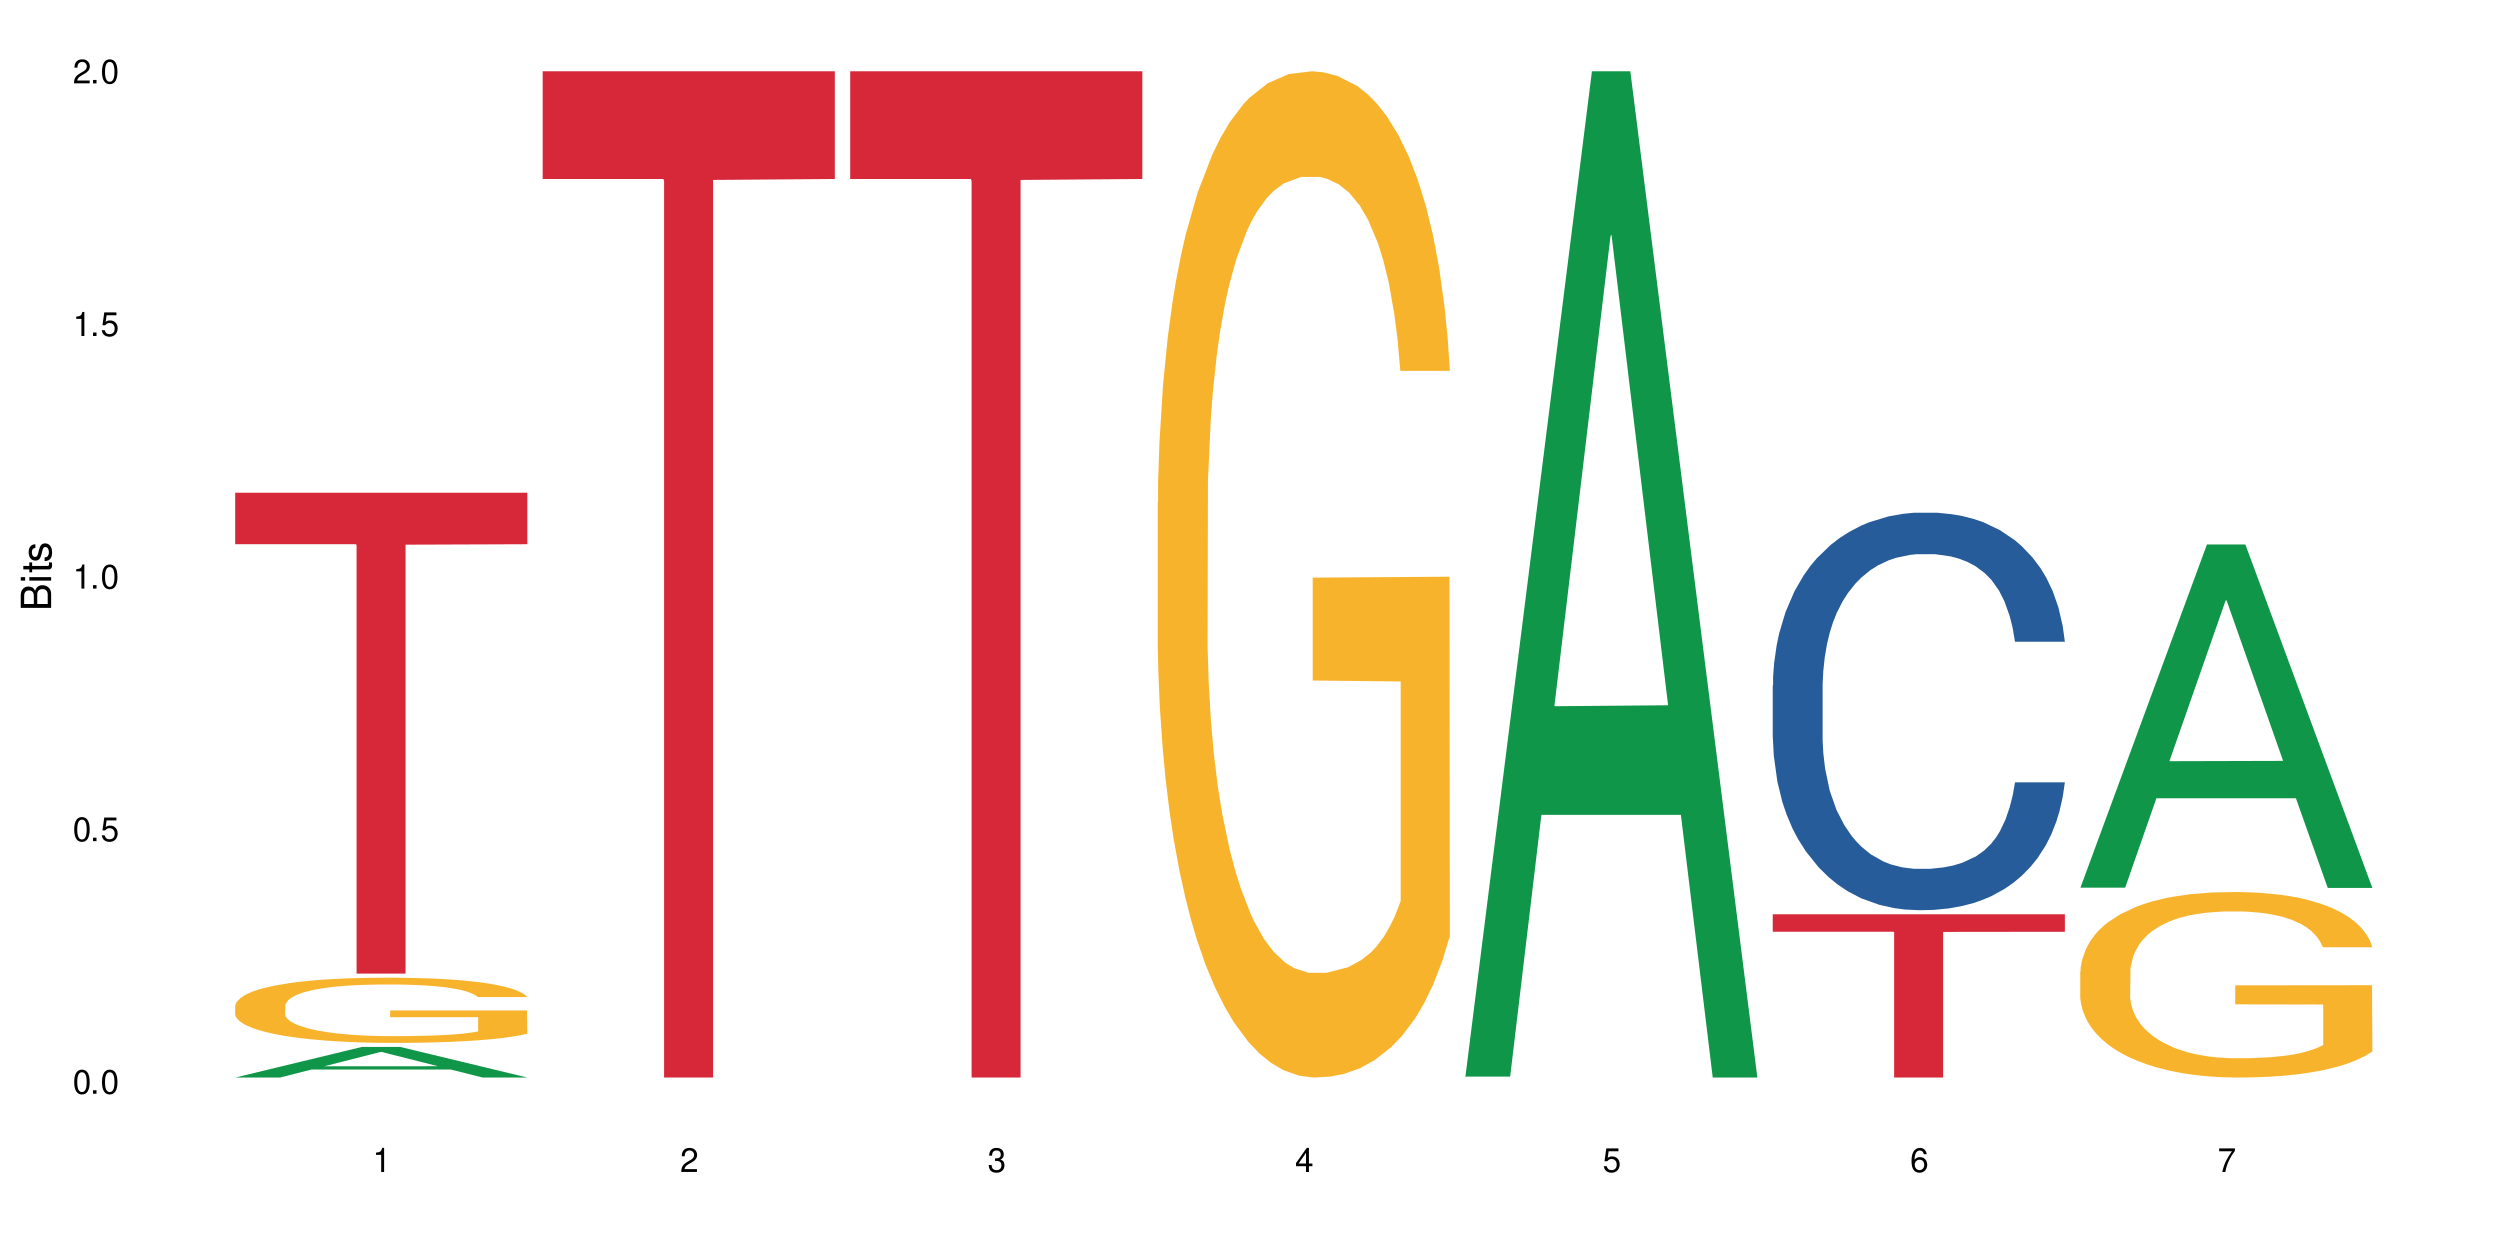
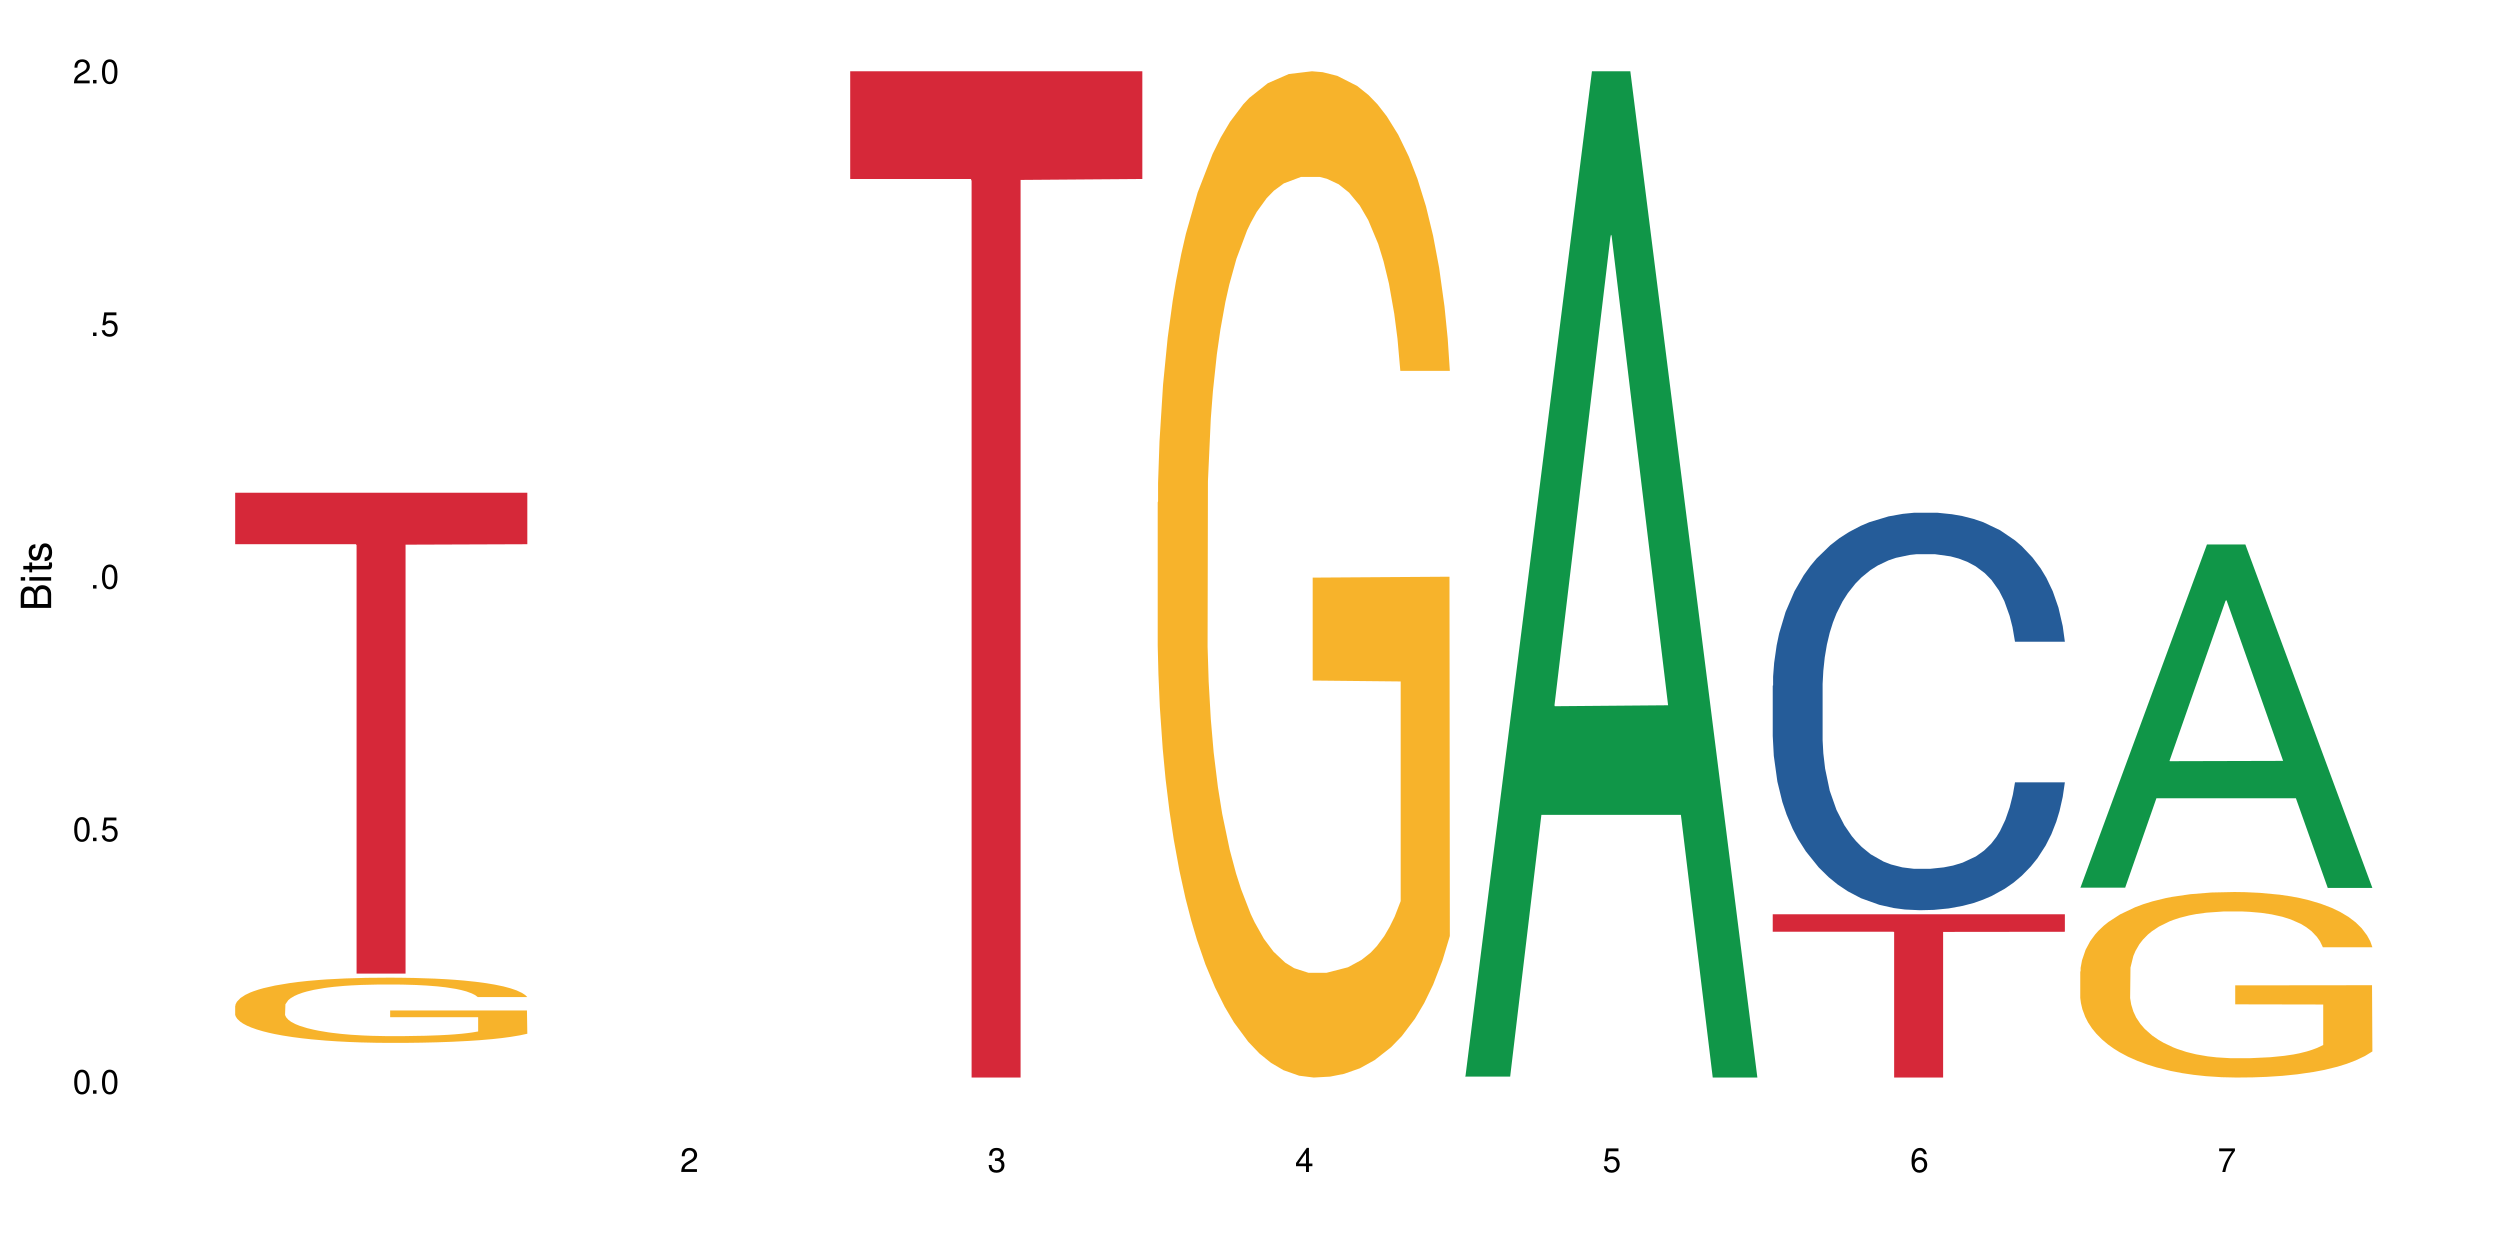
<svg xmlns="http://www.w3.org/2000/svg" xmlns:xlink="http://www.w3.org/1999/xlink" width="720" height="360" viewBox="0 0 720 360">
  <defs>
    <g>
      <g id="glyph-0-0">
</g>
      <g id="glyph-0-1">
        <path d="M 2.641 -6.938 C 2 -6.938 1.422 -6.656 1.078 -6.172 C 0.641 -5.562 0.406 -4.641 0.406 -3.359 C 0.406 -1.016 1.188 0.219 2.641 0.219 C 4.078 0.219 4.859 -1.016 4.859 -3.297 C 4.859 -4.641 4.656 -5.547 4.203 -6.172 C 3.844 -6.656 3.281 -6.938 2.641 -6.938 Z M 2.641 -6.188 C 3.547 -6.188 4 -5.25 4 -3.375 C 4 -1.406 3.562 -0.484 2.625 -0.484 C 1.734 -0.484 1.281 -1.438 1.281 -3.344 C 1.281 -5.25 1.734 -6.188 2.641 -6.188 Z M 2.641 -6.188 " />
      </g>
      <g id="glyph-0-2">
        <path d="M 1.828 -1 L 0.828 -1 L 0.828 0 L 1.828 0 Z M 1.828 -1 " />
      </g>
      <g id="glyph-0-3">
        <path d="M 4.562 -6.797 L 1.062 -6.797 L 0.547 -3.094 L 1.328 -3.094 C 1.719 -3.562 2.047 -3.734 2.578 -3.734 C 3.484 -3.734 4.062 -3.109 4.062 -2.094 C 4.062 -1.125 3.484 -0.531 2.578 -0.531 C 1.828 -0.531 1.375 -0.906 1.188 -1.672 L 0.328 -1.672 C 0.453 -1.109 0.547 -0.844 0.75 -0.594 C 1.125 -0.078 1.828 0.219 2.594 0.219 C 3.969 0.219 4.922 -0.781 4.922 -2.219 C 4.922 -3.562 4.031 -4.484 2.719 -4.484 C 2.25 -4.484 1.859 -4.359 1.469 -4.062 L 1.734 -5.969 L 4.562 -5.969 Z M 4.562 -6.797 " />
      </g>
      <g id="glyph-0-4">
-         <path d="M 2.484 -4.938 L 2.484 0 L 3.328 0 L 3.328 -6.938 L 2.766 -6.938 C 2.469 -5.875 2.281 -5.734 0.984 -5.562 L 0.984 -4.938 Z M 2.484 -4.938 " />
-       </g>
+         </g>
      <g id="glyph-0-5">
        <path d="M 4.859 -0.828 L 1.281 -0.828 C 1.359 -1.406 1.672 -1.781 2.5 -2.281 L 3.469 -2.828 C 4.406 -3.344 4.906 -4.062 4.906 -4.906 C 4.906 -5.484 4.672 -6.031 4.266 -6.406 C 3.859 -6.766 3.375 -6.938 2.719 -6.938 C 1.859 -6.938 1.219 -6.625 0.844 -6.031 C 0.609 -5.672 0.5 -5.234 0.484 -4.531 L 1.328 -4.531 C 1.359 -5.016 1.406 -5.281 1.531 -5.516 C 1.75 -5.938 2.188 -6.203 2.703 -6.203 C 3.469 -6.203 4.031 -5.641 4.031 -4.891 C 4.031 -4.344 3.719 -3.859 3.125 -3.516 L 2.234 -3 C 0.812 -2.172 0.406 -1.531 0.328 -0.016 L 4.859 -0.016 Z M 4.859 -0.828 " />
      </g>
      <g id="glyph-0-6">
        <path d="M 2.125 -3.188 L 2.578 -3.188 C 3.5 -3.188 3.984 -2.766 3.984 -1.922 C 3.984 -1.062 3.469 -0.531 2.594 -0.531 C 1.656 -0.531 1.203 -1 1.156 -2.016 L 0.312 -2.016 C 0.344 -1.453 0.438 -1.094 0.609 -0.781 C 0.953 -0.109 1.625 0.219 2.547 0.219 C 3.953 0.219 4.859 -0.625 4.859 -1.938 C 4.859 -2.828 4.516 -3.297 3.703 -3.594 C 4.344 -3.844 4.656 -4.328 4.656 -5.031 C 4.656 -6.219 3.875 -6.938 2.578 -6.938 C 1.203 -6.938 0.484 -6.172 0.453 -4.703 L 1.297 -4.703 C 1.312 -5.125 1.344 -5.359 1.453 -5.578 C 1.641 -5.969 2.062 -6.203 2.594 -6.203 C 3.344 -6.203 3.797 -5.75 3.797 -5 C 3.797 -4.516 3.609 -4.219 3.25 -4.047 C 3.016 -3.953 2.703 -3.922 2.125 -3.906 Z M 2.125 -3.188 " />
      </g>
      <g id="glyph-0-7">
        <path d="M 3.141 -1.672 L 3.141 0 L 3.984 0 L 3.984 -1.672 L 4.984 -1.672 L 4.984 -2.438 L 3.984 -2.438 L 3.984 -6.938 L 3.359 -6.938 L 0.266 -2.578 L 0.266 -1.672 Z M 3.141 -2.438 L 1 -2.438 L 3.141 -5.5 Z M 3.141 -2.438 " />
      </g>
      <g id="glyph-0-8">
        <path d="M 4.781 -5.125 C 4.609 -6.266 3.891 -6.938 2.844 -6.938 C 2.094 -6.938 1.422 -6.578 1.031 -5.953 C 0.594 -5.266 0.406 -4.422 0.406 -3.172 C 0.406 -2 0.578 -1.25 0.984 -0.641 C 1.359 -0.078 1.953 0.219 2.703 0.219 C 3.984 0.219 4.922 -0.75 4.922 -2.094 C 4.922 -3.375 4.062 -4.281 2.844 -4.281 C 2.172 -4.281 1.641 -4.031 1.281 -3.516 C 1.281 -5.234 1.828 -6.188 2.797 -6.188 C 3.391 -6.188 3.797 -5.797 3.938 -5.125 Z M 2.734 -3.531 C 3.547 -3.531 4.062 -2.953 4.062 -2.031 C 4.062 -1.156 3.484 -0.531 2.703 -0.531 C 1.922 -0.531 1.328 -1.188 1.328 -2.078 C 1.328 -2.938 1.906 -3.531 2.734 -3.531 Z M 2.734 -3.531 " />
      </g>
      <g id="glyph-0-9">
        <path d="M 4.984 -6.797 L 0.438 -6.797 L 0.438 -5.969 L 4.109 -5.969 C 2.5 -3.656 1.828 -2.234 1.328 0 L 2.219 0 C 2.594 -2.172 3.453 -4.047 4.984 -6.094 Z M 4.984 -6.797 " />
      </g>
      <g id="glyph-1-0">
</g>
      <g id="glyph-1-1">
        <path d="M 0 -0.953 L 0 -4.891 C 0 -5.719 -0.234 -6.344 -0.734 -6.797 C -1.188 -7.234 -1.812 -7.469 -2.5 -7.469 C -3.547 -7.469 -4.188 -7 -4.625 -5.875 C -4.984 -6.688 -5.625 -7.094 -6.531 -7.094 C -7.172 -7.094 -7.734 -6.859 -8.141 -6.391 C -8.562 -5.922 -8.75 -5.344 -8.75 -4.5 L -8.75 -0.953 Z M -4.984 -2.062 L -7.766 -2.062 L -7.766 -4.219 C -7.766 -4.844 -7.688 -5.203 -7.453 -5.5 C -7.219 -5.812 -6.859 -5.969 -6.375 -5.969 C -5.891 -5.969 -5.531 -5.812 -5.297 -5.5 C -5.062 -5.203 -4.984 -4.844 -4.984 -4.219 Z M -0.984 -2.062 L -4 -2.062 L -4 -4.781 C -4 -5.766 -3.438 -6.359 -2.484 -6.359 C -1.547 -6.359 -0.984 -5.766 -0.984 -4.781 Z M -0.984 -2.062 " />
      </g>
      <g id="glyph-1-2">
        <path d="M -6.281 -1.797 L -6.281 -0.797 L 0 -0.797 L 0 -1.797 Z M -8.75 -1.797 L -8.75 -0.797 L -7.484 -0.797 L -7.484 -1.797 Z M -8.75 -1.797 " />
      </g>
      <g id="glyph-1-3">
        <path d="M -6.281 -3.047 L -6.281 -2.016 L -8.016 -2.016 L -8.016 -1.016 L -6.281 -1.016 L -6.281 -0.172 L -5.469 -0.172 L -5.469 -1.016 L -0.719 -1.016 C -0.078 -1.016 0.281 -1.453 0.281 -2.234 C 0.281 -2.5 0.25 -2.719 0.188 -3.047 L -0.641 -3.047 C -0.609 -2.906 -0.594 -2.766 -0.594 -2.562 C -0.594 -2.141 -0.719 -2.016 -1.156 -2.016 L -5.469 -2.016 L -5.469 -3.047 Z M -6.281 -3.047 " />
      </g>
      <g id="glyph-1-4">
        <path d="M -4.531 -5.25 C -5.766 -5.25 -6.469 -4.422 -6.469 -2.969 C -6.469 -1.516 -5.719 -0.562 -4.547 -0.562 C -3.562 -0.562 -3.094 -1.062 -2.734 -2.562 L -2.516 -3.484 C -2.344 -4.188 -2.094 -4.469 -1.641 -4.469 C -1.047 -4.469 -0.641 -3.875 -0.641 -3 C -0.641 -2.453 -0.797 -2 -1.062 -1.75 C -1.25 -1.594 -1.422 -1.531 -1.875 -1.469 L -1.875 -0.406 C -0.422 -0.453 0.281 -1.266 0.281 -2.922 C 0.281 -4.5 -0.5 -5.516 -1.719 -5.516 C -2.656 -5.516 -3.172 -4.984 -3.469 -3.734 L -3.703 -2.766 C -3.891 -1.953 -4.156 -1.609 -4.594 -1.609 C -5.188 -1.609 -5.547 -2.125 -5.547 -2.938 C -5.547 -3.75 -5.203 -4.172 -4.531 -4.203 Z M -4.531 -5.25 " />
      </g>
    </g>
  </defs>
  <rect x="-72" y="-36" width="864" height="432" fill="rgb(100%, 100%, 100%)" fill-opacity="1" />
-   <path fill-rule="nonzero" fill="rgb(6.275%, 58.824%, 28.235%)" fill-opacity="1" d="M 67.73 310.324 L 67.82 310.316 L 104.227 301.52 L 115.281 301.52 L 151.867 310.332 L 139.012 310.332 L 129.844 308.031 L 89.664 308.031 L 80.676 310.324 L 67.73 310.324 L 93.527 307.082 L 126.156 307.074 L 109.887 302.961 L 109.707 302.953 L 109.527 302.977 L 93.438 307.074 L 93.527 307.082 Z M 67.73 310.324 " />
  <path fill-rule="nonzero" fill="rgb(96.863%, 70.196%, 16.863%)" fill-opacity="1" d="M 67.73 289.617 L 67.832 289.598 L 67.832 289.258 L 68.242 288.484 L 69.27 287.422 L 70.605 286.547 L 72.039 285.859 L 72.965 285.5 L 74.504 284.984 L 75.836 284.605 L 79.223 283.836 L 83.531 283.113 L 85.891 282.805 L 88.559 282.512 L 92.355 282.188 L 94.102 282.066 L 99.438 281.793 L 105.488 281.621 L 112.16 281.57 L 115.238 281.586 L 119.441 281.656 L 125.188 281.844 L 128.473 282.016 L 131.039 282.188 L 133.707 282.41 L 136.988 282.754 L 140.066 283.164 L 142.527 283.578 L 144.992 284.09 L 147.043 284.641 L 148.789 285.242 L 150.328 285.961 L 151.25 286.562 L 151.867 287.164 L 137.605 287.164 L 136.785 286.562 L 135.859 286.098 L 134.32 285.531 L 132.781 285.121 L 131.242 284.797 L 128.371 284.348 L 125.906 284.074 L 122.828 283.836 L 119.855 283.68 L 116.469 283.578 L 114.414 283.543 L 108.977 283.543 L 104.055 283.664 L 101.18 283.801 L 99.129 283.938 L 96.254 284.195 L 94.512 284.402 L 93.484 284.539 L 90.406 285.07 L 88.355 285.551 L 87.227 285.875 L 85.789 286.391 L 84.762 286.855 L 83.633 287.539 L 83.02 288.055 L 82.199 289.223 L 82.094 292.309 L 82.402 292.961 L 83.02 293.664 L 83.84 294.281 L 85.07 294.934 L 86.301 295.434 L 88.457 296.102 L 90.305 296.547 L 91.742 296.84 L 94.512 297.305 L 95.641 297.457 L 98.309 297.766 L 101.078 298.008 L 104.465 298.211 L 107.027 298.316 L 111.133 298.402 L 116.363 298.402 L 122.52 298.297 L 126.422 298.16 L 129.09 298.023 L 130.832 297.902 L 132.988 297.715 L 134.527 297.543 L 135.961 297.355 L 137.707 297.062 L 137.707 292.961 L 112.363 292.945 L 112.363 291.023 L 151.762 291.008 L 151.867 297.715 L 149.711 298.18 L 147.043 298.625 L 144.48 298.969 L 141.812 299.258 L 138.016 299.586 L 134.938 299.789 L 130.215 300.031 L 125.906 300.184 L 121.395 300.289 L 117.391 300.34 L 112.672 300.355 L 108.465 300.324 L 103.949 300.219 L 100.359 300.082 L 97.074 299.91 L 93.793 299.688 L 89.688 299.328 L 87.02 299.035 L 84.25 298.676 L 81.48 298.246 L 79.016 297.785 L 77.375 297.422 L 75.734 297.012 L 73.988 296.496 L 72.348 295.914 L 71.117 295.383 L 69.988 294.781 L 69.168 294.215 L 68.348 293.441 L 67.938 292.824 L 67.73 292.293 Z M 67.73 289.617 " />
  <path fill-rule="nonzero" fill="rgb(83.922%, 15.686%, 22.353%)" fill-opacity="1" d="M 67.73 141.91 L 151.867 141.91 L 151.867 156.734 L 116.801 156.867 L 116.801 280.406 L 102.695 280.406 L 102.695 156.996 L 102.488 156.734 L 67.73 156.734 Z M 67.73 141.91 " />
-   <path fill-rule="nonzero" fill="rgb(83.922%, 15.686%, 22.353%)" fill-opacity="1" d="M 156.293 20.527 L 240.43 20.527 L 240.43 51.547 L 205.363 51.82 L 205.363 310.332 L 191.258 310.332 L 191.258 52.094 L 191.051 51.547 L 156.293 51.547 Z M 156.293 20.527 " />
  <path fill-rule="nonzero" fill="rgb(83.922%, 15.686%, 22.353%)" fill-opacity="1" d="M 244.859 20.527 L 328.992 20.527 L 328.992 51.547 L 293.93 51.82 L 293.93 310.332 L 279.82 310.332 L 279.82 52.094 L 279.617 51.547 L 244.859 51.547 Z M 244.859 20.527 " />
  <path fill-rule="nonzero" fill="rgb(96.863%, 70.196%, 16.863%)" fill-opacity="1" d="M 333.422 144.652 L 333.523 144.387 L 333.523 139.094 L 333.934 127.184 L 334.961 110.777 L 336.293 97.277 L 337.73 86.691 L 338.652 81.133 L 340.191 73.195 L 341.527 67.371 L 344.914 55.461 L 349.223 44.348 L 351.582 39.582 L 354.25 35.082 L 358.047 30.055 L 359.789 28.203 L 365.125 23.965 L 371.18 21.32 L 377.848 20.527 L 380.926 20.789 L 385.133 21.848 L 390.879 24.762 L 394.164 27.406 L 396.727 30.055 L 399.395 33.496 L 402.68 38.789 L 405.758 45.141 L 408.219 51.492 L 410.684 59.43 L 412.734 67.902 L 414.477 77.164 L 416.016 88.281 L 416.941 97.543 L 417.555 106.805 L 403.293 106.805 L 402.473 97.543 L 401.551 90.398 L 400.012 81.664 L 398.473 75.312 L 396.934 70.281 L 394.059 63.402 L 391.598 59.168 L 388.52 55.461 L 385.543 53.078 L 382.156 51.492 L 380.105 50.961 L 374.668 50.961 L 369.742 52.816 L 366.871 54.934 L 364.816 57.051 L 361.945 61.02 L 360.199 64.195 L 359.176 66.312 L 356.098 74.516 L 354.043 81.93 L 352.914 86.957 L 351.48 94.898 L 350.453 102.043 L 349.324 112.629 L 348.711 120.57 L 347.887 138.566 L 347.785 186.207 L 348.094 196.262 L 348.711 207.113 L 349.531 216.641 L 350.762 226.699 L 351.992 234.375 L 354.148 244.695 L 355.992 251.578 L 357.43 256.078 L 360.199 263.223 L 361.328 265.605 L 363.996 270.367 L 366.766 274.074 L 370.152 277.25 L 372.719 278.836 L 376.824 280.16 L 382.055 280.16 L 388.211 278.574 L 392.109 276.457 L 394.777 274.34 L 396.523 272.484 L 398.676 269.574 L 400.215 266.926 L 401.652 264.016 L 403.398 259.516 L 403.398 196.262 L 378.055 195.996 L 378.055 166.355 L 417.453 166.09 L 417.555 269.574 L 415.402 276.719 L 412.734 283.602 L 410.168 288.895 L 407.5 293.395 L 403.703 298.422 L 400.625 301.598 L 395.906 305.305 L 391.598 307.688 L 387.082 309.273 L 383.082 310.066 L 378.363 310.332 L 374.156 309.805 L 369.641 308.215 L 366.051 306.098 L 362.766 303.453 L 359.484 300.012 L 355.379 294.453 L 352.711 289.953 L 349.941 284.395 L 347.172 277.777 L 344.707 270.633 L 343.066 265.074 L 341.426 258.723 L 339.68 250.781 L 338.039 241.785 L 336.809 233.578 L 335.68 224.316 L 334.859 215.582 L 334.035 203.672 L 333.625 194.145 L 333.422 185.941 Z M 333.422 144.652 " />
  <path fill-rule="nonzero" fill="rgb(6.275%, 58.824%, 28.235%)" fill-opacity="1" d="M 421.984 310.059 L 422.074 309.789 L 458.48 20.527 L 469.535 20.527 L 506.121 310.332 L 493.266 310.332 L 484.098 234.684 L 443.918 234.684 L 434.93 310.059 L 421.984 310.059 L 447.781 203.391 L 480.41 203.117 L 464.141 67.875 L 463.961 67.602 L 463.781 68.418 L 447.691 203.117 L 447.781 203.391 Z M 421.984 310.059 " />
  <path fill-rule="nonzero" fill="rgb(14.51%, 36.078%, 60%)" fill-opacity="1" d="M 510.547 197.484 L 510.652 197.379 L 510.652 194.867 L 510.957 190.891 L 511.676 185.871 L 512.395 182.418 L 514.242 176.242 L 516.809 170.277 L 519.473 165.676 L 521.426 162.953 L 523.168 160.863 L 527.168 156.988 L 529.734 155 L 532.504 153.223 L 535.891 151.445 L 538.355 150.398 L 543.895 148.723 L 548 147.992 L 551.18 147.676 L 558.055 147.676 L 562.156 148.098 L 565.133 148.617 L 568.418 149.457 L 571.188 150.398 L 576.008 152.699 L 580.32 155.629 L 582.27 157.305 L 585.348 160.547 L 587.707 163.688 L 589.348 166.406 L 591.195 170.277 L 592.836 174.988 L 594.066 180.324 L 594.684 184.824 L 580.32 184.824 L 579.602 180.637 L 578.781 177.395 L 577.242 173.105 L 575.703 170.07 L 573.547 167.035 L 571.598 165.047 L 568.93 163.059 L 566.57 161.805 L 564.105 160.863 L 561.746 160.234 L 557.234 159.605 L 552 159.605 L 550.051 159.816 L 546.051 160.652 L 543.895 161.387 L 540.816 162.852 L 538.66 164.211 L 536.098 166.305 L 534.352 168.082 L 532.199 170.801 L 530.66 173.207 L 528.914 176.66 L 527.887 179.277 L 526.965 182.207 L 526.145 185.66 L 525.527 189.324 L 525.117 193.195 L 524.914 196.961 L 524.914 213.18 L 525.117 216.945 L 525.629 221.344 L 526.965 227.727 L 528.914 233.27 L 531.172 237.664 L 533.324 240.805 L 534.559 242.27 L 536.199 243.945 L 538.766 246.035 L 542.457 248.129 L 544.613 248.965 L 547.895 249.805 L 551.281 250.223 L 555.797 250.223 L 559.797 249.805 L 562.465 249.281 L 565.234 248.441 L 569.031 246.664 L 571.391 244.988 L 573.445 243 L 574.984 241.016 L 576.008 239.34 L 577.547 236.098 L 578.781 232.539 L 579.703 228.875 L 580.32 225.316 L 594.684 225.316 L 594.066 229.504 L 593.145 233.586 L 592.223 236.617 L 590.785 240.281 L 589.145 243.523 L 586.781 247.188 L 584.832 249.594 L 582.27 252.211 L 579.91 254.199 L 577.344 255.977 L 573.547 258.07 L 571.086 259.117 L 568.418 260.059 L 565.234 260.895 L 561.234 261.629 L 556.926 262.047 L 552.922 262.148 L 548.613 261.941 L 545.434 261.523 L 541.227 260.582 L 535.992 258.699 L 532.199 256.711 L 529.223 254.723 L 526.656 252.629 L 523.785 249.805 L 520.09 245.199 L 517.832 241.641 L 516.293 238.711 L 514.551 234.629 L 513.316 230.969 L 511.883 225.109 L 510.855 217.68 L 510.547 211.926 Z M 510.547 197.484 " />
  <path fill-rule="nonzero" fill="rgb(83.922%, 15.686%, 22.353%)" fill-opacity="1" d="M 510.547 263.312 L 594.684 263.312 L 594.684 268.348 L 559.617 268.391 L 559.617 310.332 L 545.512 310.332 L 545.512 268.434 L 545.305 268.348 L 510.547 268.348 Z M 510.547 263.312 " />
  <path fill-rule="nonzero" fill="rgb(6.275%, 58.824%, 28.235%)" fill-opacity="1" d="M 599.113 255.641 L 599.203 255.547 L 635.605 156.797 L 646.664 156.797 L 683.246 255.734 L 670.395 255.734 L 661.223 229.906 L 621.043 229.906 L 612.055 255.641 L 599.113 255.641 L 624.91 219.223 L 657.539 219.133 L 641.27 172.961 L 641.09 172.867 L 640.91 173.148 L 624.82 219.133 L 624.91 219.223 Z M 599.113 255.641 " />
  <path fill-rule="nonzero" fill="rgb(96.863%, 70.196%, 16.863%)" fill-opacity="1" d="M 599.113 279.785 L 599.215 279.734 L 599.215 278.758 L 599.625 276.562 L 600.652 273.539 L 601.984 271.047 L 603.422 269.098 L 604.344 268.07 L 605.883 266.609 L 607.219 265.535 L 610.602 263.34 L 614.914 261.289 L 617.273 260.41 L 619.941 259.582 L 623.738 258.652 L 625.48 258.312 L 630.816 257.531 L 636.871 257.043 L 643.539 256.898 L 646.617 256.945 L 650.824 257.141 L 656.57 257.676 L 659.852 258.164 L 662.418 258.652 L 665.086 259.289 L 668.367 260.266 L 671.445 261.434 L 673.91 262.605 L 676.371 264.07 L 678.426 265.633 L 680.168 267.34 L 681.707 269.391 L 682.633 271.098 L 683.246 272.805 L 668.984 272.805 L 668.164 271.098 L 667.242 269.781 L 665.703 268.168 L 664.164 267 L 662.625 266.07 L 659.75 264.801 L 657.289 264.02 L 654.211 263.34 L 651.234 262.898 L 647.848 262.605 L 645.797 262.508 L 640.359 262.508 L 635.434 262.852 L 632.559 263.242 L 630.508 263.633 L 627.637 264.363 L 625.891 264.949 L 624.863 265.34 L 621.785 266.852 L 619.734 268.219 L 618.605 269.145 L 617.168 270.609 L 616.145 271.926 L 615.016 273.879 L 614.398 275.344 L 613.578 278.66 L 613.477 287.445 L 613.785 289.301 L 614.398 291.301 L 615.219 293.059 L 616.453 294.91 L 617.684 296.328 L 619.836 298.23 L 621.684 299.5 L 623.121 300.328 L 625.891 301.645 L 627.02 302.086 L 629.688 302.965 L 632.457 303.648 L 635.844 304.234 L 638.41 304.523 L 642.512 304.77 L 647.746 304.77 L 653.902 304.477 L 657.801 304.086 L 660.469 303.695 L 662.211 303.355 L 664.367 302.816 L 665.906 302.328 L 667.344 301.793 L 669.086 300.961 L 669.086 289.301 L 643.742 289.25 L 643.742 283.785 L 683.145 283.738 L 683.246 302.816 L 681.094 304.137 L 678.426 305.402 L 675.859 306.379 L 673.191 307.211 L 669.395 308.137 L 666.316 308.723 L 661.598 309.406 L 657.289 309.844 L 652.773 310.137 L 648.773 310.285 L 644.051 310.332 L 639.844 310.234 L 635.332 309.941 L 631.738 309.551 L 628.457 309.062 L 625.172 308.43 L 621.07 307.406 L 618.402 306.574 L 615.629 305.551 L 612.859 304.328 L 610.398 303.012 L 608.758 301.988 L 607.113 300.816 L 605.371 299.352 L 603.73 297.691 L 602.496 296.18 L 601.367 294.473 L 600.547 292.863 L 599.727 290.668 L 599.316 288.91 L 599.113 287.398 Z M 599.113 279.785 " />
  <g fill="rgb(0%, 0%, 0%)" fill-opacity="1">
    <use xlink:href="#glyph-0-1" x="20.965" y="314.993" />
    <use xlink:href="#glyph-0-2" x="25.965" y="314.993" />
    <use xlink:href="#glyph-0-1" x="28.965" y="314.993" />
  </g>
  <g fill="rgb(0%, 0%, 0%)" fill-opacity="1">
    <use xlink:href="#glyph-0-1" x="20.965" y="242.251" />
    <use xlink:href="#glyph-0-2" x="25.965" y="242.251" />
    <use xlink:href="#glyph-0-3" x="28.965" y="242.251" />
  </g>
  <g fill="rgb(0%, 0%, 0%)" fill-opacity="1">
    <use xlink:href="#glyph-0-4" x="20.965" y="169.509" />
    <use xlink:href="#glyph-0-2" x="25.965" y="169.509" />
    <use xlink:href="#glyph-0-1" x="28.965" y="169.509" />
  </g>
  <g fill="rgb(0%, 0%, 0%)" fill-opacity="1">
    <use xlink:href="#glyph-0-4" x="20.965" y="96.767" />
    <use xlink:href="#glyph-0-2" x="25.965" y="96.767" />
    <use xlink:href="#glyph-0-3" x="28.965" y="96.767" />
  </g>
  <g fill="rgb(0%, 0%, 0%)" fill-opacity="1">
    <use xlink:href="#glyph-0-5" x="20.965" y="24.024" />
    <use xlink:href="#glyph-0-2" x="25.965" y="24.024" />
    <use xlink:href="#glyph-0-1" x="28.965" y="24.024" />
  </g>
  <g fill="rgb(0%, 0%, 0%)" fill-opacity="1">
    <use xlink:href="#glyph-0-4" x="107.297" y="337.532" />
  </g>
  <g fill="rgb(0%, 0%, 0%)" fill-opacity="1">
    <use xlink:href="#glyph-0-5" x="195.863" y="337.532" />
  </g>
  <g fill="rgb(0%, 0%, 0%)" fill-opacity="1">
    <use xlink:href="#glyph-0-6" x="284.426" y="337.532" />
  </g>
  <g fill="rgb(0%, 0%, 0%)" fill-opacity="1">
    <use xlink:href="#glyph-0-7" x="372.988" y="337.532" />
  </g>
  <g fill="rgb(0%, 0%, 0%)" fill-opacity="1">
    <use xlink:href="#glyph-0-3" x="461.551" y="337.532" />
  </g>
  <g fill="rgb(0%, 0%, 0%)" fill-opacity="1">
    <use xlink:href="#glyph-0-8" x="550.117" y="337.532" />
  </g>
  <g fill="rgb(0%, 0%, 0%)" fill-opacity="1">
    <use xlink:href="#glyph-0-9" x="638.68" y="337.532" />
  </g>
  <g fill="rgb(0%, 0%, 0%)" fill-opacity="1">
    <use xlink:href="#glyph-1-1" x="14.725" y="176.012" />
    <use xlink:href="#glyph-1-2" x="14.725" y="168.012" />
    <use xlink:href="#glyph-1-3" x="14.725" y="165.012" />
    <use xlink:href="#glyph-1-4" x="14.725" y="162.012" />
  </g>
</svg>